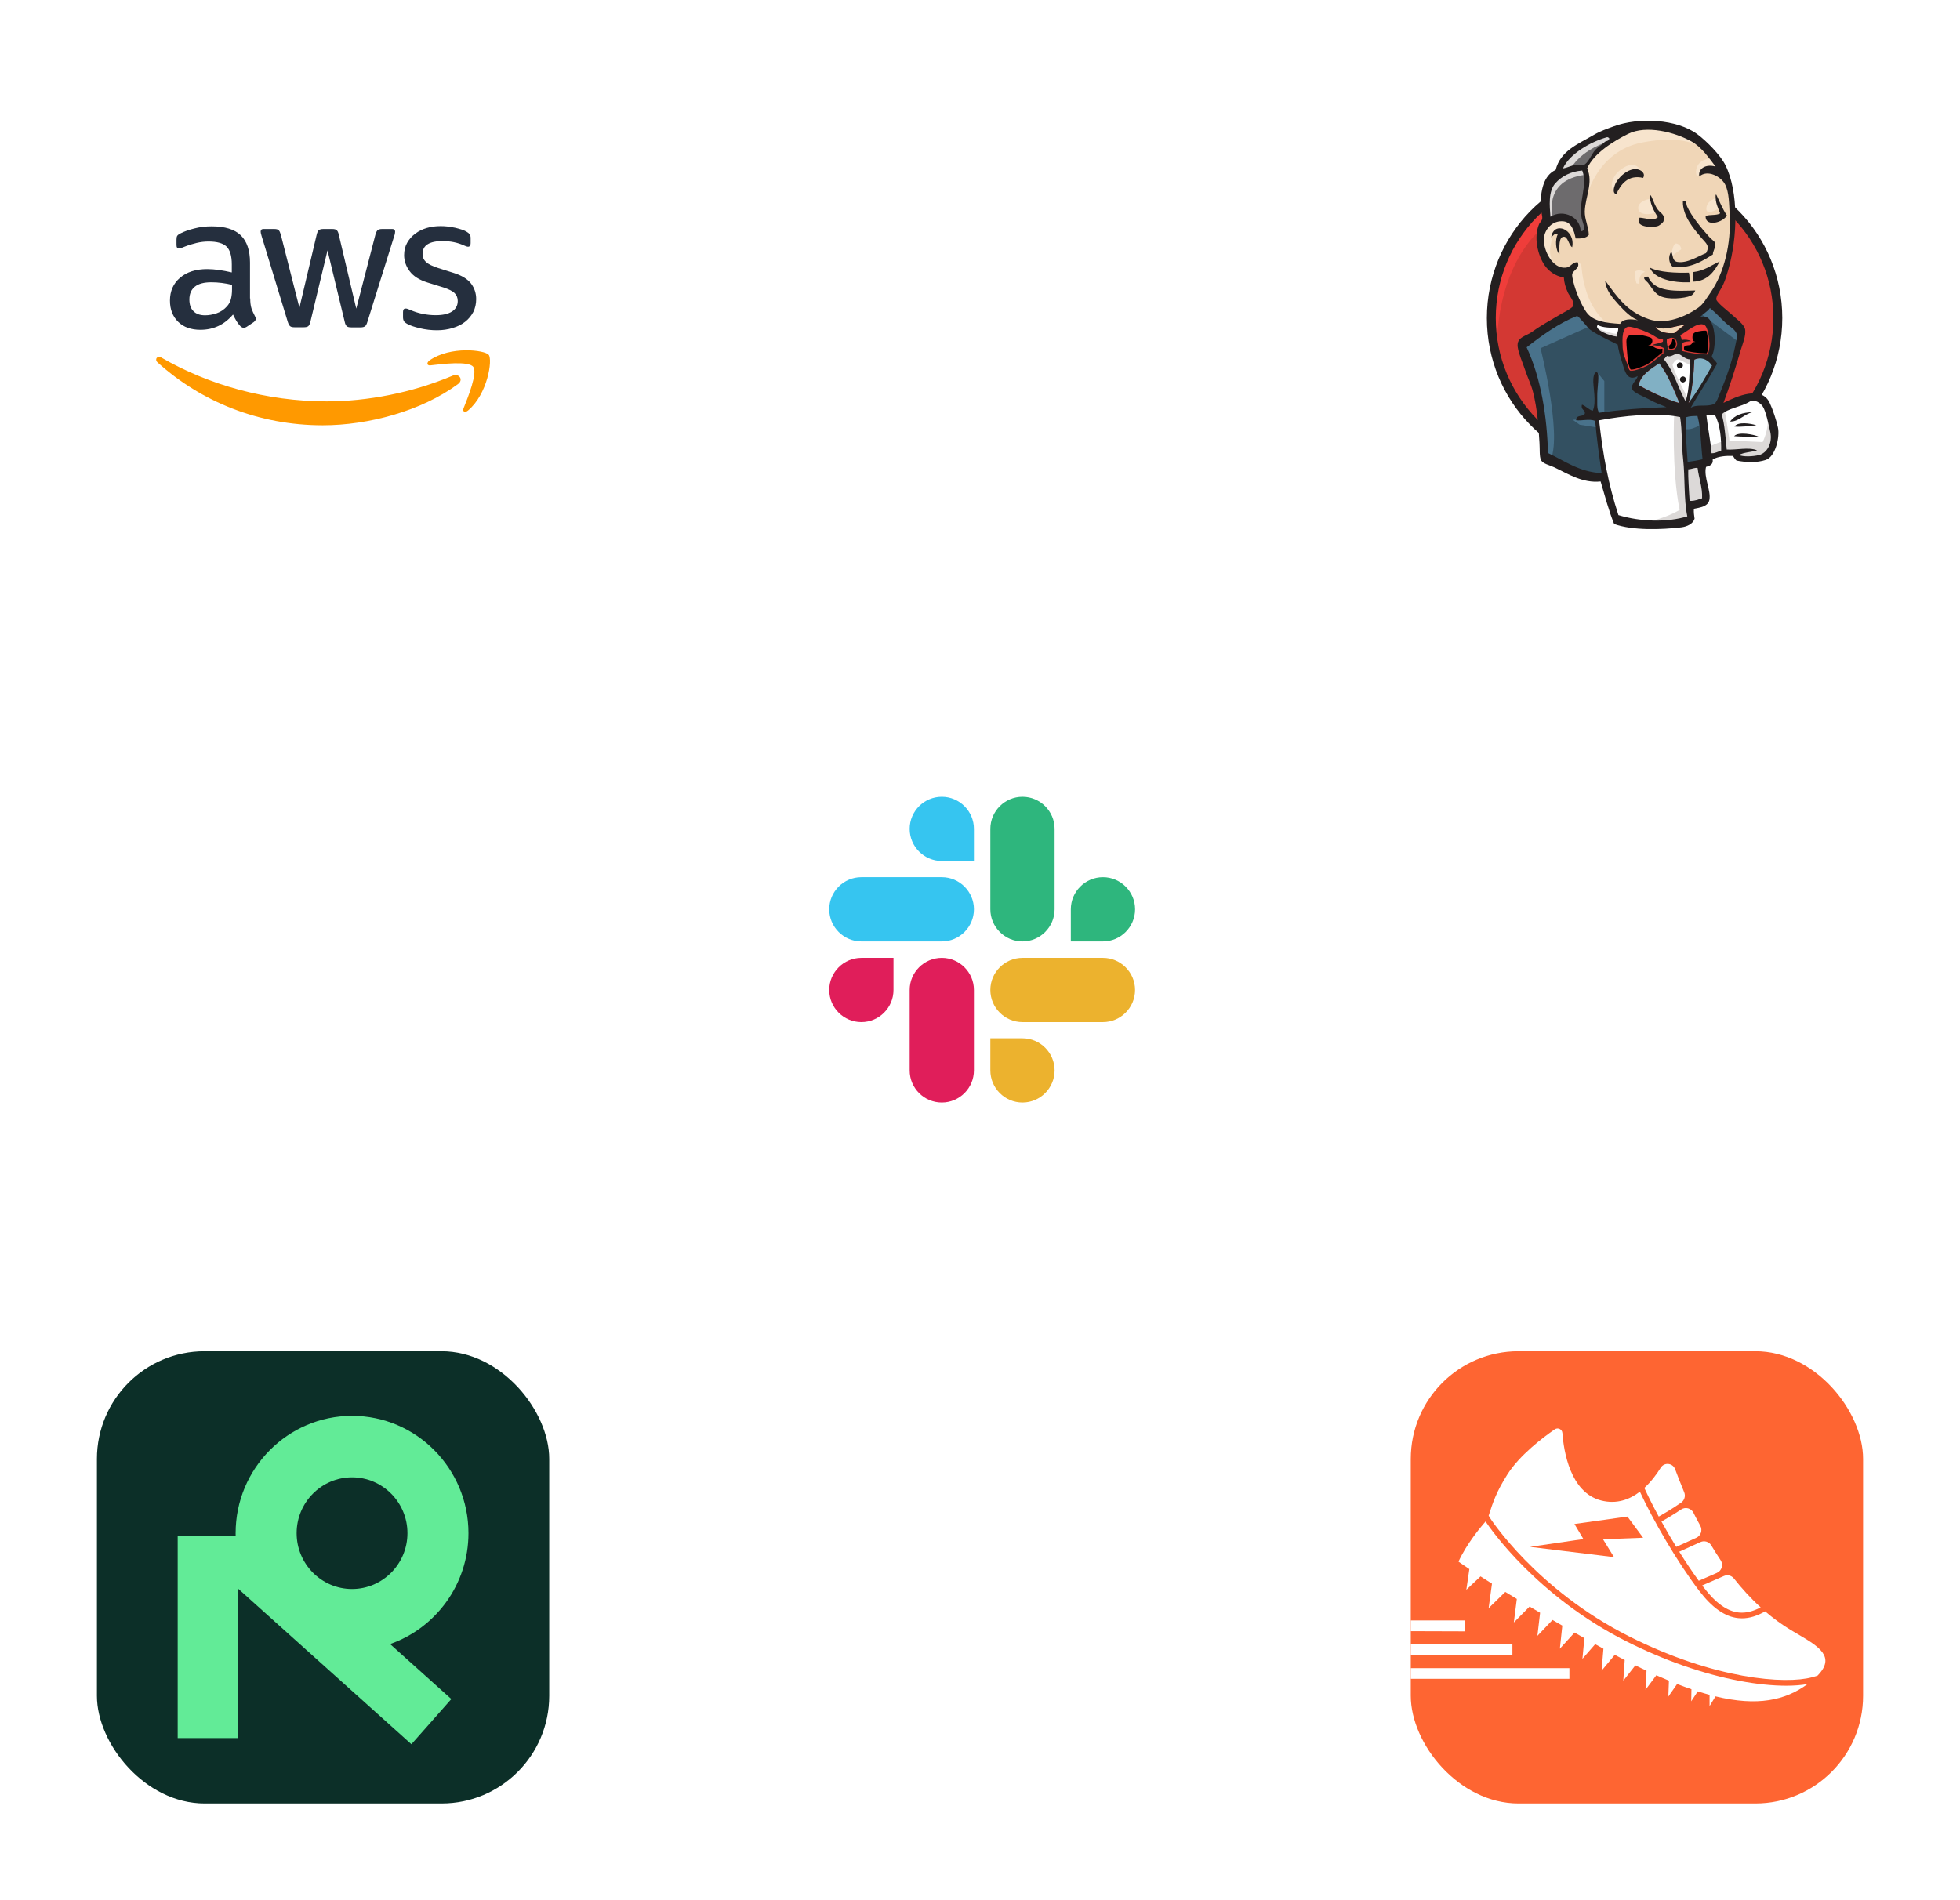
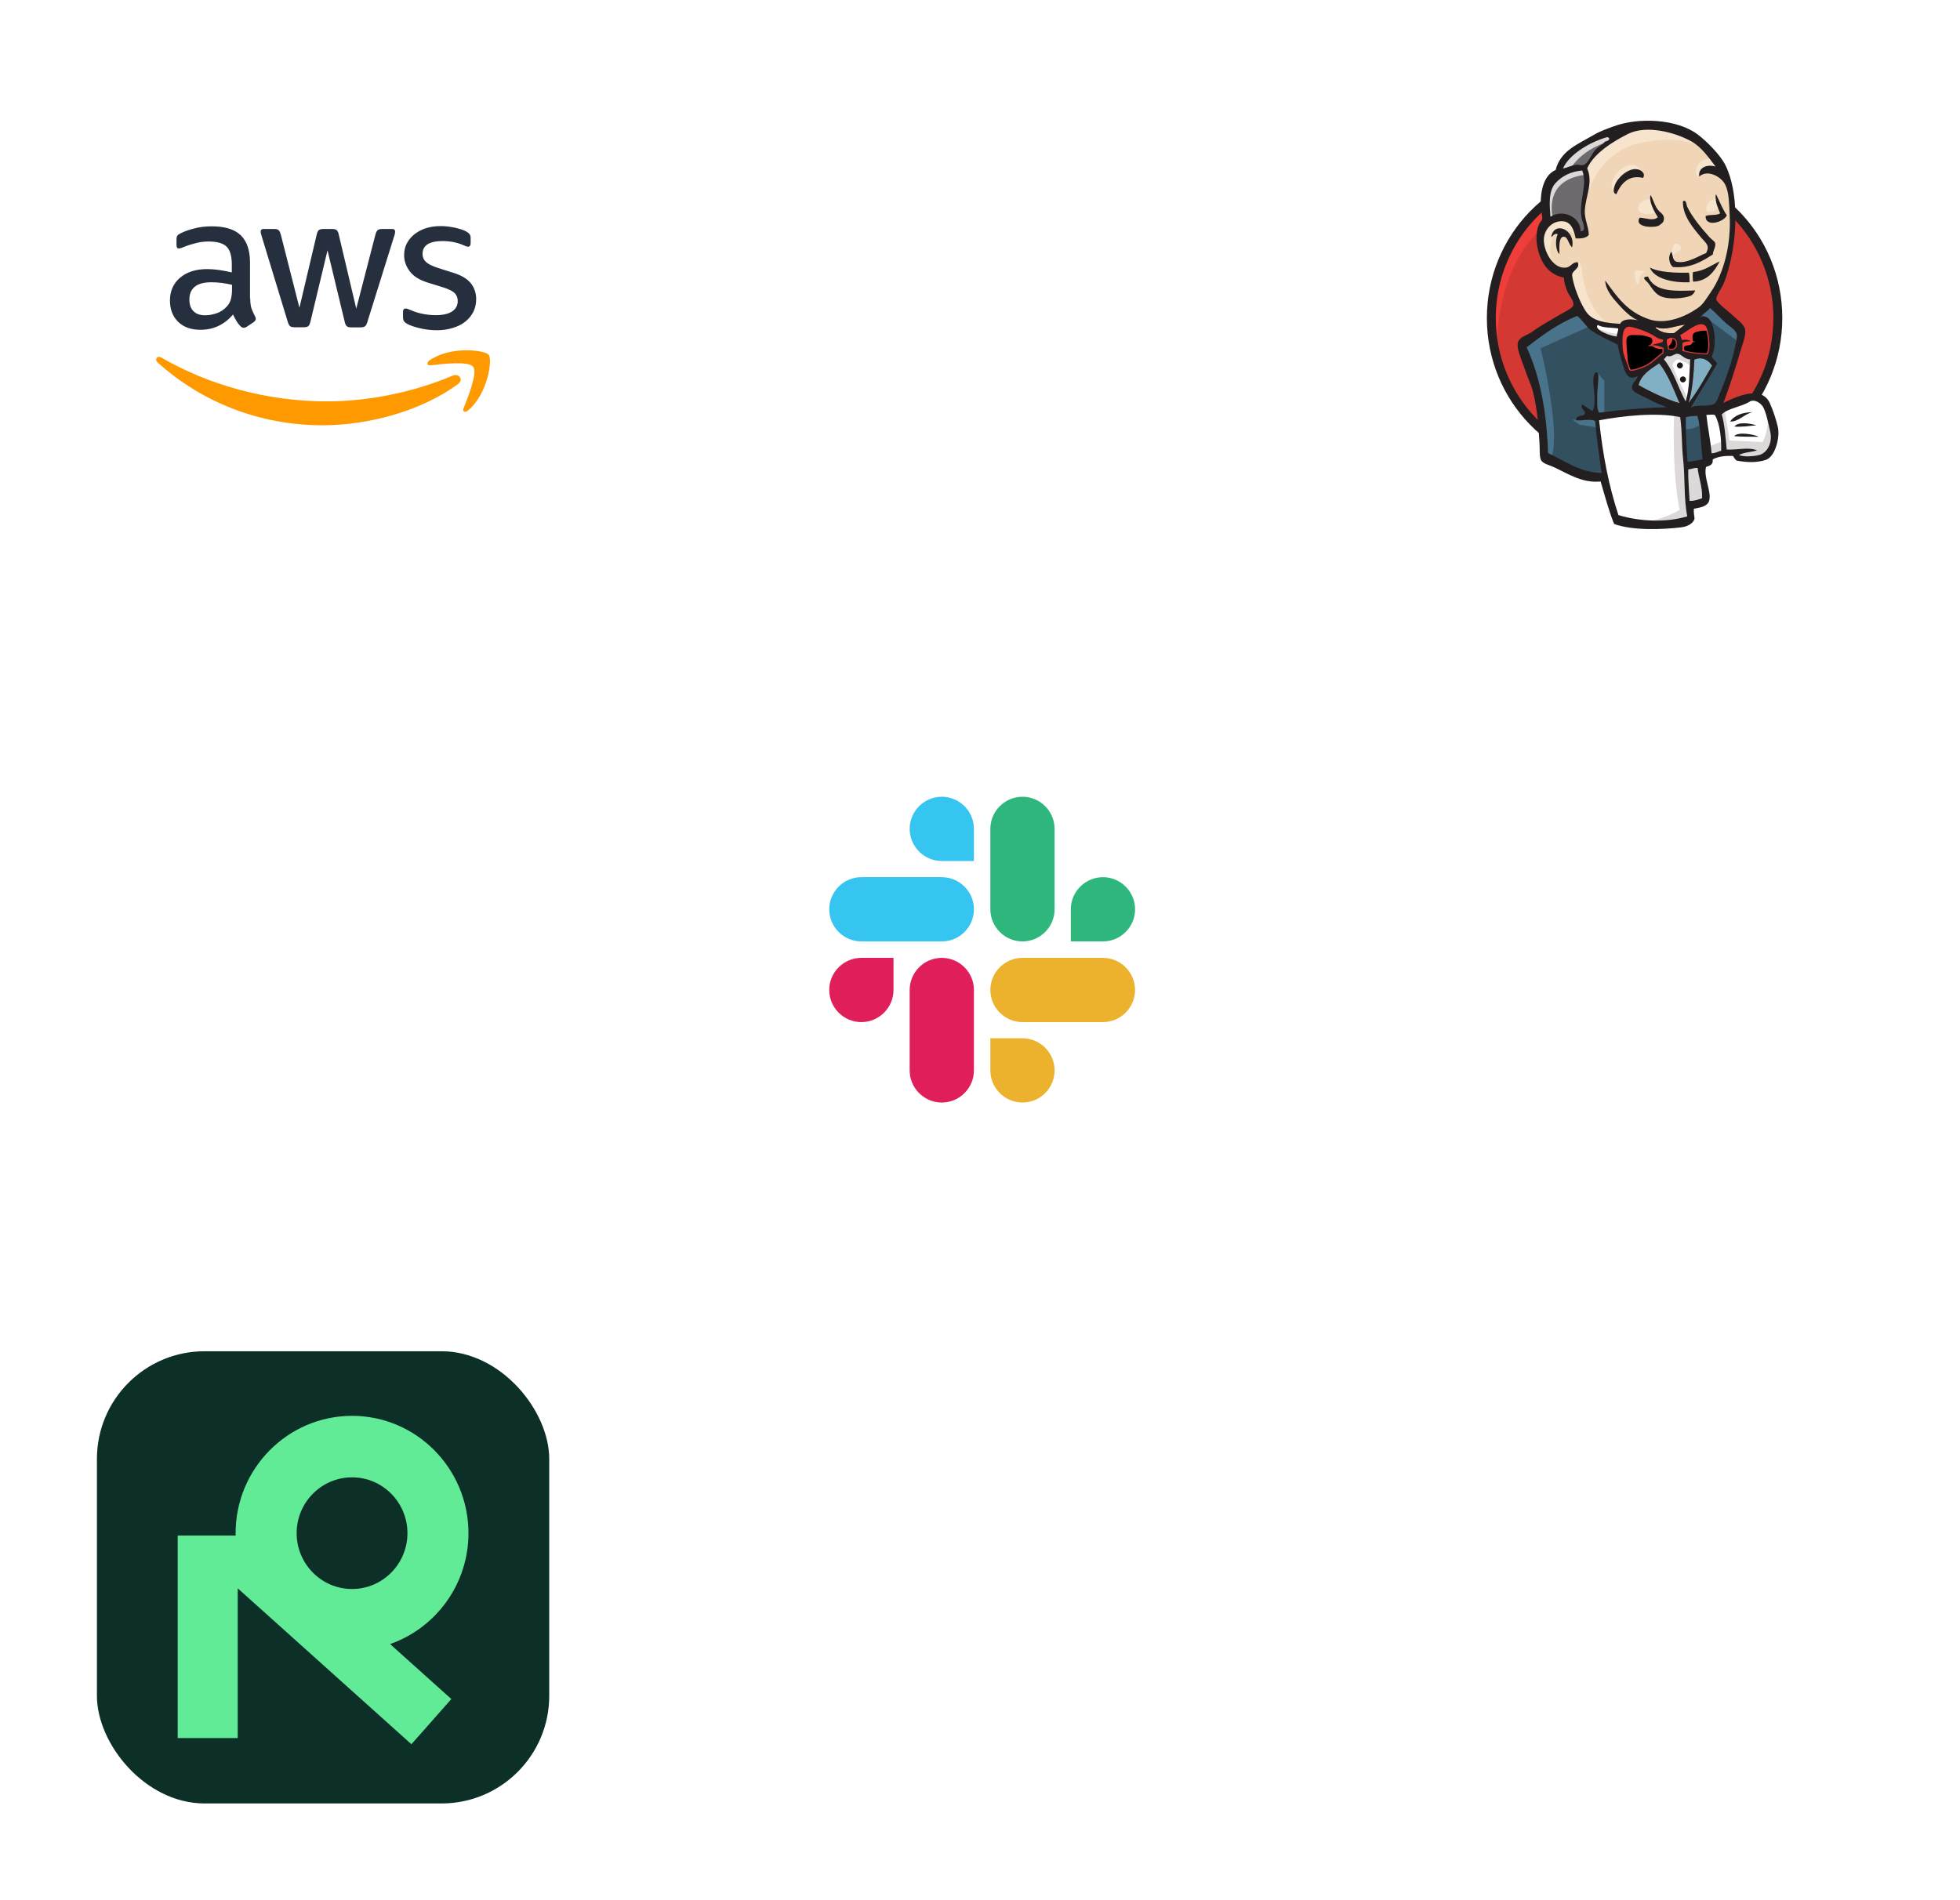
<svg xmlns="http://www.w3.org/2000/svg" width="364" height="353" viewBox="0 0 364 353" fill="none">
  <g filter="url(#filter0_d_4794_53150)">
    <rect x="18" y="13" width="84" height="84" rx="20" fill="white" />
    <path d="M46.471 50.438C46.471 51.199 46.554 51.816 46.698 52.269C46.863 52.722 47.069 53.216 47.358 53.751C47.461 53.916 47.502 54.08 47.502 54.224C47.502 54.43 47.379 54.636 47.11 54.842L45.811 55.706C45.626 55.829 45.44 55.891 45.275 55.891C45.069 55.891 44.863 55.788 44.657 55.603C44.368 55.294 44.12 54.965 43.914 54.636C43.708 54.286 43.502 53.895 43.275 53.422C41.667 55.315 39.646 56.261 37.212 56.261C35.48 56.261 34.099 55.767 33.088 54.78C32.078 53.792 31.562 52.475 31.562 50.829C31.562 49.08 32.181 47.66 33.439 46.59C34.697 45.52 36.367 44.984 38.491 44.984C39.192 44.984 39.914 45.046 40.677 45.149C41.44 45.252 42.223 45.417 43.048 45.602V44.1C43.048 42.536 42.718 41.445 42.079 40.807C41.419 40.169 40.306 39.86 38.718 39.86C37.996 39.86 37.254 39.943 36.491 40.128C35.728 40.313 34.986 40.539 34.264 40.828C33.934 40.972 33.686 41.054 33.542 41.095C33.398 41.136 33.295 41.157 33.212 41.157C32.923 41.157 32.779 40.951 32.779 40.519V39.511C32.779 39.181 32.82 38.934 32.923 38.79C33.027 38.646 33.212 38.502 33.501 38.358C34.223 37.988 35.089 37.679 36.099 37.432C37.109 37.165 38.182 37.041 39.316 37.041C41.77 37.041 43.564 37.597 44.718 38.708C45.853 39.819 46.43 41.507 46.43 43.77V50.438H46.471ZM38.099 53.566C38.78 53.566 39.481 53.442 40.223 53.195C40.965 52.948 41.625 52.496 42.182 51.878C42.512 51.487 42.76 51.055 42.883 50.561C43.007 50.067 43.089 49.471 43.089 48.771V47.907C42.491 47.763 41.852 47.639 41.192 47.557C40.532 47.474 39.893 47.433 39.254 47.433C37.872 47.433 36.862 47.701 36.181 48.256C35.501 48.812 35.171 49.594 35.171 50.623C35.171 51.59 35.419 52.31 35.934 52.804C36.429 53.319 37.151 53.566 38.099 53.566V53.566ZM54.658 55.788C54.286 55.788 54.039 55.726 53.874 55.582C53.709 55.459 53.565 55.171 53.441 54.78L48.595 38.873C48.471 38.461 48.41 38.194 48.41 38.05C48.41 37.72 48.575 37.535 48.904 37.535H50.925C51.317 37.535 51.585 37.597 51.73 37.741C51.894 37.864 52.018 38.152 52.142 38.543L55.606 52.166L58.823 38.543C58.926 38.132 59.05 37.864 59.215 37.741C59.38 37.617 59.668 37.535 60.04 37.535H61.689C62.081 37.535 62.349 37.597 62.514 37.741C62.679 37.864 62.823 38.152 62.906 38.543L66.164 52.331L69.731 38.543C69.855 38.132 69.999 37.864 70.144 37.741C70.309 37.617 70.577 37.535 70.948 37.535H72.866C73.195 37.535 73.381 37.7 73.381 38.05C73.381 38.152 73.361 38.255 73.34 38.379C73.319 38.502 73.278 38.667 73.195 38.893L68.226 54.8C68.102 55.212 67.958 55.479 67.793 55.603C67.628 55.726 67.36 55.809 67.009 55.809H65.236C64.844 55.809 64.576 55.747 64.411 55.603C64.246 55.459 64.102 55.191 64.019 54.78L60.823 41.507L57.648 54.759C57.544 55.171 57.421 55.438 57.256 55.582C57.091 55.726 56.802 55.788 56.431 55.788H54.658V55.788ZM81.155 56.344C80.083 56.344 79.01 56.22 77.98 55.973C76.948 55.726 76.144 55.459 75.608 55.15C75.278 54.965 75.051 54.759 74.969 54.574C74.886 54.389 74.845 54.183 74.845 53.998V52.948C74.845 52.516 75.01 52.31 75.319 52.31C75.443 52.31 75.567 52.331 75.691 52.372C75.814 52.413 76 52.496 76.206 52.578C76.907 52.886 77.67 53.133 78.474 53.298C79.299 53.463 80.103 53.545 80.928 53.545C82.227 53.545 83.238 53.319 83.939 52.866C84.64 52.413 85.011 51.755 85.011 50.911C85.011 50.335 84.826 49.861 84.454 49.471C84.083 49.08 83.382 48.73 82.372 48.4L79.382 47.474C77.876 47.001 76.763 46.301 76.082 45.375C75.402 44.47 75.051 43.462 75.051 42.392C75.051 41.527 75.237 40.766 75.608 40.107C75.979 39.449 76.474 38.873 77.093 38.42C77.711 37.947 78.412 37.597 79.237 37.35C80.062 37.103 80.928 37 81.836 37C82.289 37 82.763 37.021 83.217 37.082C83.691 37.144 84.124 37.226 84.558 37.309C84.97 37.412 85.362 37.514 85.733 37.638C86.104 37.761 86.393 37.885 86.599 38.008C86.888 38.173 87.094 38.338 87.218 38.523C87.341 38.687 87.403 38.914 87.403 39.202V40.169C87.403 40.601 87.238 40.828 86.929 40.828C86.764 40.828 86.496 40.745 86.145 40.581C84.97 40.046 83.65 39.778 82.186 39.778C81.011 39.778 80.083 39.963 79.444 40.354C78.804 40.745 78.474 41.342 78.474 42.186C78.474 42.762 78.681 43.256 79.093 43.647C79.505 44.038 80.268 44.429 81.361 44.779L84.289 45.705C85.774 46.178 86.846 46.837 87.486 47.68C88.125 48.524 88.434 49.491 88.434 50.561C88.434 51.446 88.249 52.249 87.898 52.948C87.527 53.648 87.032 54.265 86.393 54.759C85.754 55.274 84.99 55.644 84.104 55.912C83.176 56.2 82.207 56.344 81.155 56.344V56.344Z" fill="#252F3E" />
    <path d="M85.053 66.344C78.269 71.345 68.413 74 59.938 74C48.06 74 37.358 69.616 29.275 62.332C28.635 61.755 29.213 60.974 29.976 61.426C38.719 66.489 49.504 69.555 60.659 69.555C68.186 69.555 76.455 67.991 84.064 64.781C85.198 64.266 86.167 65.521 85.053 66.344ZM87.879 63.134C87.012 62.023 82.146 62.599 79.939 62.867C79.28 62.949 79.177 62.373 79.775 61.941C83.651 59.224 90.023 60.006 90.765 60.912C91.508 61.838 90.559 68.197 86.93 71.242C86.373 71.715 85.837 71.468 86.085 70.851C86.909 68.814 88.745 64.225 87.879 63.134V63.134Z" fill="#FF9900" />
  </g>
  <g filter="url(#filter1_d_4794_53150)">
    <rect x="262" y="13" width="84" height="84" rx="20" fill="white" />
    <path d="M330.185 53.974C330.185 69 318.273 81.192 303.569 81.192C288.866 81.192 276.953 69 276.953 53.974C276.953 38.949 288.866 26.757 303.569 26.757C318.273 26.757 330.185 38.949 330.185 53.974" fill="#D33833" />
    <path d="M278.044 60.714C278.044 60.714 276.112 32.337 302.278 31.522L300.455 28.474L286.266 33.239L282.21 37.897L278.669 44.68L276.648 52.578L277.25 57.859" fill="#EF3D3A" />
    <path d="M285.342 35.407C280.684 40.194 277.786 46.783 277.786 54.082C277.786 61.38 280.684 67.97 285.342 72.757C290.021 77.544 296.439 80.484 303.564 80.484C310.69 80.484 317.108 77.544 321.787 72.757C326.445 67.97 329.343 61.38 329.343 54.082C329.343 46.783 326.445 40.194 321.787 35.407C317.108 30.641 310.69 27.68 303.564 27.68C296.46 27.68 290.021 30.62 285.342 35.407V35.407ZM284.16 73.892C279.202 68.828 276.133 61.809 276.133 54.082C276.133 46.355 279.202 39.335 284.16 34.249C289.119 29.183 295.987 26.029 303.564 26.029C311.142 26.029 318.01 29.185 322.968 34.249C327.926 39.316 330.996 46.333 330.996 54.082C330.996 61.809 327.926 68.828 322.968 73.892C318.01 78.98 311.142 82.113 303.564 82.113C295.987 82.113 289.119 78.978 284.16 73.892V73.892Z" fill="#231F20" />
    <path d="M314.769 54.125L310.713 54.727L305.24 55.35L301.699 55.436L298.242 55.328L295.603 54.513L293.262 51.98L291.438 46.807L291.03 45.691L288.605 44.876L287.188 42.535L286.18 39.186L287.296 36.246L289.935 35.323L292.059 36.331L293.067 38.563L294.292 38.371L294.701 37.856L294.292 35.515L294.184 32.576L294.785 28.52L294.763 26.201L296.609 23.239L299.849 20.899L305.517 18.474L311.805 19.397L317.278 23.347L319.811 27.403L321.442 30.343L321.851 37.642L320.627 43.93L318.394 49.511L316.292 52.494" fill="#F0D6B7" />
    <path d="M311.335 71.66L296.846 72.262V74.687L298.07 83.208L297.469 83.915L287.339 80.458L286.631 79.234L285.623 67.771L283.241 60.903L282.727 59.272L290.841 53.691L293.374 52.683L295.606 55.43L297.538 57.148L299.77 57.855L300.779 58.156L302.003 63.436L302.927 64.552L305.267 63.737L303.636 66.893L312.436 71.057L311.341 71.658" fill="#335061" />
    <path d="M287.302 36.288L289.941 35.364L292.065 36.372L293.073 38.605L294.297 38.412L294.598 37.188L293.997 34.847L294.598 29.266L294.083 26.218L295.907 24.094L299.857 20.959L298.741 19.436L293.16 22.184L290.819 24.007L289.51 26.841L287.492 29.588L286.891 32.829L287.299 36.286" fill="#6D6B6D" />
    <path d="M291.463 26.757C291.463 26.757 292.986 23.001 299.063 21.176C305.137 19.352 299.363 19.867 299.363 19.867L292.774 22.4L290.241 24.933L289.125 26.951L291.466 26.759" fill="#DCD9D8" />
    <path d="M288.416 35.581C288.416 35.581 286.291 28.477 294.403 27.467L294.103 26.242L288.522 27.551L286.891 32.831L287.299 36.288L288.416 35.581" fill="#DCD9D8" />
    <path d="M291.656 45.004L292.987 43.717C292.987 43.717 293.588 43.782 293.694 44.489C293.8 45.196 294.103 51.593 298.46 55.028C298.868 55.35 295.219 54.513 295.219 54.513L291.979 49.447" fill="#F7E4CD" />
    <path d="M310.309 43.072C310.309 43.072 310.545 40.003 311.382 40.239C312.219 40.474 312.219 41.312 312.219 41.312C312.219 41.312 310.201 42.599 310.309 43.072Z" fill="#F7E4CD" />
    <path d="M318.722 31.823C318.722 31.823 317.048 32.167 316.899 33.647C316.749 35.129 318.722 33.947 319.023 33.839" fill="#F7E4CD" />
    <path d="M306.467 31.932C306.467 31.932 304.234 32.232 304.234 33.649C304.234 35.066 306.767 34.958 307.475 34.357" fill="#F7E4CD" />
    <path d="M292.685 38.521C292.685 38.521 288.843 36.181 288.434 38.413C288.025 40.645 287.126 42.255 289.036 44.595L287.727 44.187L286.503 41.052L286.094 38.004L288.434 35.579L291.073 35.772L292.596 36.996L292.683 38.519" fill="#F7E4CD" />
    <path d="M294.509 32.124C294.509 32.124 296.226 23.194 304.94 21.476C312.108 20.059 315.885 21.777 317.302 23.408C317.302 23.408 310.906 15.809 304.831 18.128C298.757 20.468 294.292 24.717 294.4 27.442C294.571 32.121 294.509 32.121 294.509 32.121" fill="#F7E4CD" />
    <path d="M318.017 24.419C318.017 24.419 315.077 24.31 314.969 26.952C314.969 26.952 314.969 27.361 315.161 27.767C315.161 27.767 317.502 25.128 318.917 26.543" fill="#F7E4CD" />
    <path d="M305.155 28.046C305.155 28.046 304.64 24.012 301.205 26.35C298.972 27.873 299.187 30 299.574 30.406C299.983 30.815 299.874 31.631 300.175 31.073C300.476 30.514 300.389 28.691 301.505 28.174C302.6 27.659 304.445 27.101 305.155 28.044" fill="#F7E4CD" />
    <path d="M295.63 55.435L286.099 59.686C286.099 59.686 290.049 75.397 288.03 80.271L286.613 79.756L286.505 73.768L283.866 62.435L282.75 59.301L292.688 52.603L295.628 55.437" fill="#49728B" />
    <path d="M296.591 64.126L297.943 65.779V71.853H296.333C296.333 71.853 296.141 67.602 296.141 67.087C296.141 66.573 296.333 64.747 296.333 64.747" fill="#49728B" />
    <path d="M296.633 72.777L292.062 72.97L293.371 73.894L296.612 74.408" fill="#49728B" />
    <path d="M312.234 71.768L315.99 71.66L316.913 80.975L313.072 81.49L312.234 71.766" fill="#335061" />
    <path d="M313.25 71.769L318.918 71.468C318.918 71.468 321.258 65.586 321.258 65.285C321.258 64.985 323.276 56.765 323.276 56.765L318.706 51.999L317.782 51.184L315.357 53.608V63.032L313.254 71.766" fill="#335061" />
    <path d="M315.776 71.06L312.234 71.767L312.749 74.601C314.058 75.202 316.29 73.593 316.29 73.593" fill="#49728B" />
    <path d="M315.885 53.311L322.989 58.591L323.181 56.166L317.815 51.208L315.883 53.311" fill="#49728B" />
    <path d="M300.153 91.731L298.05 83.21L296.999 76.921L296.828 72.264L306.338 71.749H312.241L311.704 82.396L312.628 90.617L312.52 92.139L304.815 92.741L300.157 91.733" fill="white" />
    <path d="M310.921 71.661C310.921 71.661 310.406 82.2 311.929 89.713C311.929 89.713 308.881 91.645 304.438 92.138L312.958 91.837L313.966 91.236L312.742 74.622L312.42 71.06" fill="#DCD9D8" />
    <path d="M317.065 80.183L321.015 79.067L328.506 78.658L329.623 75.201L327.604 69.214L325.264 68.913L322.023 69.921L318.932 71.444L317.279 71.143L315.992 71.658" fill="white" />
    <path d="M317 78.145C317 78.145 319.639 76.92 320.048 77.028L318.932 71.448L320.24 70.933C320.24 70.933 321.164 76.213 321.164 76.814C321.164 76.814 326.832 77.115 327.347 77.115C327.347 77.115 328.571 74.775 328.27 72.35L329.387 75.59L329.495 77.414L327.864 79.838L326.04 80.247L322.992 80.139L321.984 78.831L318.443 79.345L317.327 79.754" fill="#DCD9D8" />
    <path d="M313.011 70.953L310.778 65.285L308.438 61.936C308.438 61.936 308.952 60.52 309.662 60.52H312.002L314.235 61.335L314.042 65.09L313.013 70.951" fill="white" />
    <path d="M313.456 69.022C313.456 69.022 310.622 63.549 310.622 62.734C310.622 62.734 311.137 61.509 311.846 61.81C312.554 62.111 314.079 62.926 314.079 62.926V60.995L310.622 60.287L308.281 60.588L312.231 69.946L313.047 70.054" fill="#DCD9D8" />
    <path d="M301.053 55.649L298.241 55.349L295.602 54.533V55.457L296.889 56.874L300.945 58.697" fill="white" />
    <path d="M296.529 55.949C296.529 55.949 299.664 57.258 300.693 56.958L300.801 58.182L297.968 57.581L296.25 56.356L296.529 55.947" fill="#DCD9D8" />
    <path d="M317.06 60.863C315.343 60.82 313.776 60.606 312.424 60.219C312.511 59.66 312.338 59.124 312.489 58.715C312.877 58.436 313.497 58.436 314.077 58.371C313.584 58.136 312.874 58.027 312.316 58.179C312.295 57.791 312.124 57.556 312.016 57.255C312.983 56.911 315.256 54.657 316.545 55.388C317.168 55.754 317.426 57.77 317.469 58.78C317.512 59.596 317.383 60.411 317.06 60.861" fill="#D33833" />
    <path d="M317.06 60.863C315.343 60.82 313.776 60.606 312.424 60.219C312.511 59.66 312.338 59.124 312.489 58.715C312.877 58.436 313.497 58.436 314.077 58.371C313.584 58.136 312.874 58.027 312.316 58.179C312.295 57.791 312.124 57.556 312.016 57.255C312.983 56.911 315.256 54.657 316.545 55.388C317.168 55.754 317.426 57.77 317.469 58.78C317.512 59.596 317.383 60.411 317.06 60.861V60.863Z" fill="black" stroke="#D33833" stroke-width="0.433" />
    <path d="M308.841 58.052C308.841 58.182 308.841 58.309 308.82 58.439C308.283 58.783 307.425 58.783 306.823 59.084C307.682 59.127 308.368 59.341 308.969 59.62C308.947 59.943 308.947 60.287 308.926 60.607C307.939 61.273 307.037 62.281 305.878 62.926C305.32 63.227 303.41 63.999 302.83 63.849C302.508 63.763 302.464 63.356 302.337 62.969C302.058 62.154 301.413 60.823 301.35 59.577C301.285 58.011 301.114 55.37 302.81 55.692C304.184 55.949 305.772 56.572 306.825 57.152C307.492 57.539 307.855 57.968 308.844 58.054" fill="#D33833" />
    <path d="M308.841 58.052C308.841 58.182 308.841 58.309 308.82 58.439C308.283 58.783 307.425 58.783 306.823 59.084C307.682 59.127 308.368 59.341 308.969 59.62C308.947 59.943 308.947 60.287 308.926 60.607C307.939 61.273 307.037 62.281 305.878 62.926C305.32 63.227 303.41 63.999 302.83 63.849C302.508 63.763 302.464 63.356 302.337 62.969C302.058 62.154 301.413 60.823 301.35 59.577C301.285 58.011 301.114 55.37 302.81 55.692C304.184 55.949 305.772 56.572 306.825 57.152C307.492 57.539 307.855 57.968 308.844 58.054L308.841 58.052Z" fill="black" stroke="#D33833" stroke-width="0.433" />
    <path d="M309.811 59.921C309.661 59.062 309.488 58.826 309.553 58.076C311.85 56.553 312.257 60.695 309.811 59.921Z" fill="#D33833" />
    <path d="M309.811 59.921C309.661 59.062 309.488 58.826 309.553 58.076C311.85 56.553 312.257 60.695 309.811 59.921Z" fill="black" stroke="#D33833" stroke-width="0.433" />
    <path d="M313.114 60.607C313.114 60.607 312.407 59.599 312.921 59.298C313.436 58.997 313.93 59.298 314.23 58.783C314.531 58.268 314.23 57.968 314.338 57.366C314.447 56.765 314.94 56.659 315.455 56.551C315.969 56.443 317.386 56.25 317.579 56.743L316.978 54.92L315.753 54.511L311.911 56.743L311.719 57.859V60.092" fill="#EF3D3A" />
    <path d="M302.466 63.955C302.336 62.367 302.208 60.799 302.079 59.211C301.864 56.851 302.637 57.258 304.698 57.258C305.021 57.258 306.63 57.623 306.738 57.859C307.296 58.997 305.814 58.74 307.383 59.599C308.692 60.306 311.032 59.17 310.496 57.559C310.195 57.193 308.951 57.45 308.499 57.215C307.705 56.806 306.911 56.399 306.117 55.99C305.109 55.475 302.79 54.703 301.717 55.432C298.992 57.277 301.888 61.915 302.855 63.847" fill="#EF3D3A" />
    <path d="M305.15 28.046C302.381 27.402 301.007 29.206 300.17 31.073C299.419 30.902 299.72 29.87 299.913 29.355C300.406 28.003 302.403 26.177 304.034 26.437C304.721 26.523 305.665 27.166 305.15 28.046Z" fill="#231F20" />
    <path d="M318.617 31.179H318.747C319.37 32.466 319.907 33.84 320.7 34.999C320.164 36.245 316.707 37.318 316.75 35.129C317.501 34.806 318.79 35.064 319.454 34.636C319.067 33.584 318.531 32.682 318.617 31.179" fill="#231F20" />
    <path d="M306.544 31.222C307.146 32.316 307.338 33.454 308.175 34.27C308.563 34.635 309.292 35.085 308.926 36.115C308.839 36.351 308.219 36.887 307.853 36.995C306.544 37.383 303.475 37.082 304.504 35.429C305.599 35.472 307.059 36.136 307.875 35.343C307.252 34.356 306.135 32.381 306.544 31.222" fill="#231F20" />
    <path d="M318.116 42.254C316.141 43.519 313.93 44.914 310.668 44.594C309.98 43.993 309.701 42.641 310.389 41.76C310.733 42.362 310.519 43.478 311.505 43.649C313.351 43.971 315.499 42.511 316.829 42.018C317.645 40.623 316.764 40.129 316.014 39.227C314.491 37.404 312.472 35.128 312.537 32.402C313.16 31.952 313.204 33.09 313.288 33.283C314.082 35.128 316.078 37.512 317.517 39.1C317.883 39.487 318.462 39.872 318.525 40.129C318.718 40.858 318.032 41.76 318.116 42.254" fill="#231F20" />
    <path d="M291.973 40.924C291.35 40.559 291.201 39.014 290.47 38.971C289.418 38.906 289.611 40.989 289.611 42.211C288.904 41.567 288.774 39.551 289.289 38.519C288.687 38.218 288.43 38.841 288.086 39.055C288.536 35.942 292.657 37.617 291.971 40.922" fill="#231F20" />
    <path d="M319.362 43.565C318.438 45.325 317.129 47.257 314.425 47.32C314.36 46.762 314.317 45.882 314.425 45.538C316.506 45.323 317.796 44.272 319.362 43.562" fill="#231F20" />
    <path d="M306.398 44.703C308.116 45.605 311.292 45.711 313.654 45.648C313.784 46.163 313.784 46.808 313.784 47.431C310.757 47.561 307.194 46.808 306.401 44.705" fill="#231F20" />
    <path d="M306.076 46.378C307.279 49.383 311.378 49.039 314.833 48.954C314.684 49.342 314.361 49.813 313.931 49.962C312.814 50.412 309.767 50.756 308.222 49.941C307.255 49.426 306.613 48.245 306.076 47.559C305.84 47.237 304.553 46.4 306.076 46.378Z" fill="#231F20" />
    <path d="M317.962 62.926C316.567 65.329 315.215 67.797 313.562 69.902C314.25 67.862 314.549 64.429 314.657 61.809C316.117 61.122 317.361 61.959 317.962 62.926Z" fill="#81B0C4" />
    <path d="M325.504 71.555C323.938 71.877 322.844 73.4 321.297 73.294C322.156 72.113 323.616 71.598 325.504 71.555" fill="#231F20" />
    <path d="M326.187 74.001C324.9 74.131 323.396 74.345 322.109 74.237C322.732 73.292 325.092 73.636 326.187 74.001Z" fill="#231F20" />
    <path d="M326.639 76.126C325.201 76.147 323.421 76.126 322.047 76.017C322.862 75.137 325.718 75.695 326.639 76.126Z" fill="#231F20" />
    <path d="M315.26 81.921C315.474 83.723 316.184 85.549 316.097 87.524C315.303 87.781 314.851 88.017 313.778 88.017C313.713 86.343 313.478 83.766 313.542 82.157C314.057 82.2 314.83 81.791 315.26 81.921Z" fill="#DCD9D8" />
    <path d="M312.944 55.305C312.215 55.776 311.614 56.356 310.904 56.871C309.36 56.957 308.522 56.763 307.406 55.884C307.428 55.819 307.536 55.841 307.536 55.755C309.189 56.484 311.291 55.454 312.944 55.305Z" fill="#F0D6B7" />
    <path d="M304.312 66.532C304.762 64.578 306.545 63.548 308.154 62.476C309.807 64.578 310.815 67.284 311.931 69.902C309.292 69.108 306.608 67.84 304.312 66.532Z" fill="#81B0C4" />
    <path d="M313.547 82.178C313.482 83.788 313.696 86.343 313.783 88.038C314.856 88.038 315.306 87.803 316.102 87.545C316.188 85.57 315.479 83.747 315.265 81.943C314.836 81.793 314.062 82.2 313.547 82.178ZM296.977 73.078C297.684 79.539 298.695 84.947 300.561 90.678C304.704 91.943 309.684 92.051 313.355 90.913C312.688 87.695 312.967 83.766 312.582 80.309C312.282 77.711 312.433 75.115 312.024 72.474C307.581 71.551 301.314 72.26 296.977 73.076V73.078ZM313.076 72.52C313.032 75.289 313.205 78.036 313.42 80.805C314.493 80.656 315.202 80.547 316.188 80.311C315.866 77.651 315.909 74.624 315.243 72.262C314.493 72.284 313.826 72.262 313.076 72.52ZM318.464 72.07C317.949 71.962 317.37 72.07 316.898 72.07C317.134 74.324 317.67 76.814 317.865 79.195C318.616 79.217 319.024 78.851 319.647 78.745C319.691 76.664 319.477 73.787 318.466 72.07H318.464ZM326.641 79.539C328.229 79.152 329.217 77.22 328.765 75.226C328.465 73.895 327.95 71.362 327.37 70.504C326.961 69.881 325.826 69.043 324.902 69.623C323.42 70.569 320.824 70.847 319.751 71.983C320.288 73.785 320.459 76.234 320.675 78.507C322.52 78.616 324.774 77.993 326.321 78.657C325.248 79.001 323.874 79.001 322.951 79.516C323.723 79.881 325.484 79.816 326.643 79.537L326.641 79.539ZM311.916 69.902C310.8 67.282 309.792 64.579 308.139 62.476C306.53 63.549 304.769 64.579 304.297 66.532C306.616 67.841 309.299 69.108 311.916 69.902V69.902ZM314.663 61.81C314.555 64.429 314.255 67.862 313.569 69.902C315.222 67.778 316.574 65.331 317.969 62.926C317.367 61.959 316.124 61.124 314.663 61.81ZM311.551 60.715C310.928 60.65 310.391 61.444 309.576 61.102C309.383 61.316 309.21 61.531 309.017 61.747C310.819 63.936 311.657 67.027 313.052 69.582C313.802 67.114 313.718 64.431 313.889 61.747C312.859 61.79 312.28 60.78 311.548 60.717L311.551 60.715ZM309.554 58.076C309.489 58.827 309.662 59.062 309.811 59.921C312.258 60.693 311.851 56.551 309.554 58.076ZM306.828 57.174C305.777 56.594 304.189 55.971 302.813 55.714C301.117 55.391 301.29 58.033 301.353 59.599C301.418 60.845 302.061 62.154 302.34 62.991C302.469 63.378 302.511 63.785 302.833 63.871C303.413 64.001 305.344 63.248 305.881 62.947C307.04 62.325 307.942 61.316 308.929 60.629C308.95 60.306 308.95 59.962 308.972 59.642C308.371 59.341 307.707 59.149 306.826 59.106C307.406 58.805 308.286 58.805 308.823 58.461C308.823 58.331 308.823 58.204 308.844 58.074C307.858 57.966 307.492 57.537 306.826 57.172L306.828 57.174ZM296.739 55.35C295.859 56.252 299.207 57.453 300.259 57.518C300.259 56.96 300.581 56.423 300.516 56.014C299.251 55.8 297.598 55.95 296.739 55.348V55.35ZM307.557 55.759C307.557 55.846 307.449 55.824 307.428 55.889C308.565 56.769 309.403 56.962 310.925 56.875C311.613 56.382 312.234 55.781 312.965 55.309C311.291 55.459 309.188 56.49 307.557 55.759ZM317.473 58.764C317.43 57.777 317.173 55.737 316.55 55.372C315.263 54.621 312.987 56.895 312.02 57.239C312.128 57.539 312.299 57.775 312.321 58.163C312.9 58.013 313.586 58.119 314.082 58.355C313.502 58.42 312.879 58.42 312.494 58.699C312.364 59.108 312.537 59.644 312.429 60.202C313.781 60.59 315.347 60.782 317.065 60.847C317.387 60.419 317.515 59.601 317.473 58.766V58.764ZM295.257 56.209C294.978 56.017 293.111 53.589 292.854 53.698C289.484 55.028 286.33 57.325 283.518 59.514C286.2 65.288 287.295 72.351 287.489 79.154C290.559 80.593 293.263 82.674 297.449 82.89C296.955 79.477 296.525 76.407 296.246 73.188C295.195 72.738 293.691 73.21 292.705 73.058C292.705 71.877 294.208 72.543 294.336 71.75C294.422 71.148 293.499 71.105 293.799 70.162C294.572 70.441 294.98 71.064 295.796 71.3C296.547 69.669 295.796 66.77 295.904 65.396C295.926 65.139 296.034 63.979 296.611 64.172C297.126 64.343 296.59 67.285 296.633 68.572C296.676 69.775 296.484 70.912 296.977 71.663C301.011 71.105 305.113 70.761 309.491 70.633C308.524 70.225 307.389 69.84 306.143 69.13C305.455 68.743 303.33 67.949 303.138 67.306C302.816 66.277 303.953 65.74 304.146 64.86C302.106 65.976 301.721 63.787 301.228 62.262C300.799 60.867 300.54 59.815 300.434 59.021C298.651 58.119 296.763 57.282 295.262 56.209H295.257ZM315.691 53.977C318.503 52.625 319.018 59.065 317.902 61.145C318.073 61.769 318.652 62.004 318.888 62.562C317.322 65.375 315.583 67.992 313.973 70.761C315.154 70.01 316.872 70.631 318.265 70.073C318.78 69.881 319.146 68.699 319.531 67.754C320.604 65.178 321.72 61.916 322.213 59.469C322.321 58.911 322.641 57.687 322.557 57.193C322.427 56.291 321.227 55.627 320.604 55.091C319.466 54.061 318.758 53.181 317.556 52.214C317.106 52.921 316.074 53.395 315.689 53.974L315.691 53.977ZM288.841 29.054C287.511 30.536 287.79 33.283 287.939 35.258C290.364 33.736 293.564 35.388 293.542 37.962C294.701 37.941 293.97 36.524 293.756 35.602C293.068 32.619 294.916 29.398 293.843 26.673C291.762 26.844 290.066 27.681 288.841 29.054V29.054ZM298.416 20.49C295.389 21.349 291.504 23.56 290.258 26.285C291.225 26.136 291.889 25.662 292.835 25.598C293.2 25.576 293.672 25.747 294.081 25.641C294.896 25.427 295.603 23.579 296.226 22.893C296.828 22.227 297.557 21.927 298.05 21.327C298.372 21.178 298.844 21.178 298.866 20.704C298.736 20.555 298.586 20.447 298.416 20.49V20.49ZM314.192 21.306C311.036 19.523 305.714 18.193 302.366 19.867C299.662 21.219 296.012 23.452 294.766 26.264C295.926 28.989 294.422 31.479 294.316 34.248C294.273 35.73 295.004 36.995 295.067 38.605C294.658 39.271 293.458 39.334 292.62 39.293C292.341 37.876 291.848 36.288 290.388 36.115C288.326 35.879 286.803 37.597 286.717 39.377C286.609 41.48 288.326 44.958 290.773 44.722C291.718 44.636 291.954 43.693 292.984 43.693C293.542 44.809 292.125 45.153 291.976 45.947C291.932 46.161 292.084 46.955 292.19 47.342C292.64 49.166 293.628 51.55 294.593 52.945C295.839 54.727 298.264 54.985 300.882 55.156C301.353 54.148 303.071 54.232 304.187 54.489C302.835 53.953 301.589 52.666 300.559 51.528C299.378 50.219 298.178 48.824 298.113 47.106C300.367 50.219 302.212 52.945 306.29 54.318C309.381 55.348 312.987 53.847 315.369 52.172C316.355 51.485 316.935 50.371 317.644 49.382C320.264 45.605 321.486 40.238 321.229 35.023C321.121 32.877 321.121 30.731 320.392 29.292C319.641 27.789 317.086 26.415 315.583 27.789C315.304 26.307 316.829 25.407 318.609 25.944C317.344 24.291 316.011 22.338 314.188 21.308L314.192 21.306ZM320.074 69.837C322.542 68.613 327.134 66.553 328.659 69.837C329.239 71.062 329.905 73.099 330.182 74.367C330.591 76.128 329.732 79.862 327.907 80.441C326.297 80.956 324.43 80.934 322.499 80.549C322.263 80.357 322.027 80.035 321.832 79.691C320.459 79.647 319.15 79.756 318.077 80.335C318.185 81.365 317.497 81.516 316.831 81.731C316.359 83.641 317.798 86.131 317.454 87.848C317.218 89.094 315.693 89.287 314.577 89.501C314.534 90.189 314.62 90.766 314.707 91.346C314.449 92.291 313.311 92.828 312.217 92.956C308.632 93.384 303.203 93.579 299.768 92.332C298.801 89.972 298.05 87.117 297.256 84.435C293.907 84.8 291.182 82.996 288.627 81.796C287.747 81.387 286.524 81.151 286.18 80.444C285.858 79.756 285.988 78.447 285.901 77.225C285.709 74.069 285.514 71.021 284.699 67.802C284.333 66.341 283.669 65.076 283.217 63.681C282.789 62.394 282.057 60.782 281.865 59.495C281.586 57.585 283.388 57.477 284.526 56.64C286.308 55.352 287.703 54.643 289.635 53.483C290.215 53.139 291.932 52.281 292.125 51.874C292.512 51.08 291.459 49.964 291.18 49.341C290.73 48.355 290.492 47.517 290.429 46.55C288.82 46.293 287.574 45.326 286.845 44.253C285.62 42.451 284.764 39.124 285.837 36.613C285.923 36.42 286.33 36.011 286.395 35.711C286.524 35.109 286.159 34.315 286.137 33.671C286.029 30.387 286.695 27.553 288.906 26.567C289.808 22.982 293.027 21.801 296.053 20.021C297.191 19.355 298.435 18.926 299.724 18.455C304.338 16.759 311.445 17.081 315.286 19.977C316.917 21.202 319.516 23.798 320.437 25.686C322.905 30.644 322.713 38.951 320.995 45.004C320.759 45.819 320.437 47 319.965 47.987C319.643 48.675 318.635 50.027 318.741 50.626C318.871 51.249 321.06 52.901 321.532 53.352C322.369 54.167 323.978 55.24 324.108 56.27C324.257 57.364 323.636 58.868 323.314 59.919C322.284 63.438 321.253 66.681 320.074 69.835V69.837Z" fill="#231F20" />
    <path d="M303.648 45.453C303.778 45.283 304.507 45.004 305.537 45.497C305.537 45.497 304.312 45.689 304.42 47.729L303.906 47.621C303.927 47.643 303.391 45.797 303.648 45.453" fill="#F7E4CD" />
    <path d="M312.538 62.883C312.538 63.184 312.281 63.441 311.98 63.441C311.679 63.441 311.422 63.184 311.422 62.883C311.422 62.583 311.679 62.325 311.98 62.325C312.302 62.325 312.538 62.583 312.538 62.883Z" fill="#1D1919" />
    <path d="M313.101 65.481C313.101 65.782 312.843 66.039 312.542 66.039C312.242 66.039 311.984 65.782 311.984 65.481C311.984 65.18 312.242 64.923 312.542 64.923C312.865 64.923 313.101 65.159 313.101 65.481Z" fill="#1D1919" />
  </g>
  <g filter="url(#filter2_d_4794_53150)">
    <rect x="140" y="129" width="84" height="84" rx="20" fill="white" />
    <path d="M165.934 178.894C165.934 182.178 163.251 184.86 159.967 184.86C156.683 184.86 154 182.178 154 178.894C154 175.609 156.683 172.927 159.967 172.927H165.934V178.894Z" fill="#E01E5A" />
    <path d="M168.938 178.894C168.938 175.609 171.62 172.927 174.904 172.927C178.188 172.927 180.871 175.609 180.871 178.894V193.834C180.871 197.118 178.188 199.8 174.904 199.8C171.62 199.8 168.938 197.118 168.938 193.834V178.894Z" fill="#E01E5A" />
    <path d="M174.904 154.934C171.62 154.934 168.938 152.251 168.938 148.967C168.938 145.683 171.62 143 174.904 143C178.188 143 180.871 145.683 180.871 148.967V154.934H174.904Z" fill="#36C5F0" />
    <path d="M174.907 157.94C178.191 157.94 180.874 160.623 180.874 163.907C180.874 167.191 178.191 169.874 174.907 169.874H159.967C156.683 169.874 154 167.191 154 163.907C154 160.623 156.683 157.94 159.967 157.94H174.907V157.94Z" fill="#36C5F0" />
    <path d="M198.867 163.907C198.867 160.623 201.55 157.94 204.834 157.94C208.118 157.94 210.801 160.623 210.801 163.907C210.801 167.191 208.118 169.874 204.834 169.874H198.867V163.907Z" fill="#2EB67D" />
    <path d="M195.855 163.907C195.855 167.191 193.173 169.874 189.889 169.874C186.605 169.874 183.922 167.191 183.922 163.907V148.967C183.922 145.683 186.605 143 189.889 143C193.173 143 195.855 145.683 195.855 148.967V163.907Z" fill="#2EB67D" />
    <path d="M189.889 187.866C193.173 187.866 195.855 190.549 195.855 193.833C195.855 197.117 193.173 199.8 189.889 199.8C186.605 199.8 183.922 197.117 183.922 193.833V187.866H189.889Z" fill="#ECB22E" />
    <path d="M189.889 184.86C186.605 184.86 183.922 182.178 183.922 178.894C183.922 175.609 186.605 172.927 189.889 172.927H204.829C208.113 172.927 210.796 175.609 210.796 178.894C210.796 182.178 208.113 184.86 204.829 184.86H189.889Z" fill="#ECB22E" />
  </g>
  <g filter="url(#filter3_d_4794_53150)">
-     <rect x="262" y="246" width="84" height="84" rx="20" fill="#FE6532" />
    <path d="M262 298L262 296H272V298.031L262 298Z" fill="white" />
    <path d="M262 302.438L262 300.462H280.875V302.438H262Z" fill="white" />
    <path d="M262 306.846L262 304.87H291.459V306.846H262Z" fill="white" />
    <path fill-rule="evenodd" clip-rule="evenodd" d="M332.578 297.785C330.852 296.743 329.267 295.567 327.815 294.318C326.309 295.184 324.88 295.611 323.502 295.611C323.276 295.611 323.052 295.599 322.83 295.576C320.352 295.324 317.971 293.656 315.552 290.482C311.386 285.014 306.95 277.282 304.55 272.086C302.626 273.562 300.211 274.461 297.333 273.717C291.6 272.235 290.407 264.553 290.16 261.191C290.108 260.488 289.321 260.108 288.745 260.506C286.545 262.023 282.202 265.297 279.913 268.934C277.935 272.077 277.272 273.976 276.465 276.542C276.534 276.674 276.609 276.805 276.69 276.935C276.774 277.066 285.284 290.256 302.534 298.957C318.435 306.977 331.573 307.897 336.523 306.559C336.867 306.466 337.206 306.366 337.537 306.261C341.005 302.741 337.712 300.807 333.835 298.53C333.42 298.287 332.999 298.039 332.578 297.785ZM297.7 280.924L299.743 284.245L284.148 282.337L294.06 280.889L292.397 278.091L302.239 276.712L305.149 280.643L297.7 280.924Z" fill="white" />
    <path d="M312.206 274.127C310.441 275.338 308.816 276.284 308.055 276.713C307.008 274.783 306.093 272.961 305.376 271.39C306.651 270.223 307.67 268.843 308.419 267.638C309.078 266.576 310.662 266.742 311.098 267.918C311.558 269.16 312.135 270.654 312.777 272.189C313.071 272.888 312.827 273.699 312.206 274.127Z" fill="white" />
    <path d="M311.301 282.339L315.038 280.645C315.877 280.265 316.217 279.247 315.781 278.433C315.621 278.133 315.484 277.877 315.37 277.669C315.08 277.147 314.791 276.591 314.507 276.015C314.081 275.153 313.008 274.862 312.213 275.393C310.64 276.442 309.254 277.247 308.559 277.637C309.41 279.175 310.336 280.766 311.301 282.341V282.339Z" fill="white" />
    <path d="M318.858 287.167C319.77 286.771 320.096 285.636 319.541 284.806C318.896 283.844 318.325 282.926 317.821 282.082C317.408 281.388 316.547 281.113 315.816 281.444L311.86 283.238C313.038 285.121 314.265 286.961 315.482 288.637L318.86 287.169L318.858 287.167Z" fill="white" />
    <path d="M316.377 289.842C318.611 292.775 320.756 294.31 322.934 294.532C324.205 294.662 325.545 294.346 326.981 293.581C325.087 291.854 323.435 290.016 322.015 288.215C321.572 287.654 320.81 287.465 320.157 287.749L316.121 289.503C316.207 289.616 316.292 289.73 316.377 289.842Z" fill="white" />
    <path d="M335.7 307.816L335.695 307.817L335.698 307.815L335.7 307.816Z" fill="white" />
    <path d="M331.713 308.127C333.199 308.127 334.541 308.023 335.695 307.817C331.542 310.867 326.356 311.989 318.596 310.106L317.492 311.916V309.822C316.781 309.631 316.05 309.414 315.298 309.174L314.083 311.028L314.126 308.785C313.269 308.491 312.383 308.165 311.468 307.808L309.832 310.141L309.943 307.193C309.183 306.877 308.405 306.543 307.606 306.185L305.592 308.889L305.781 305.348C305.105 305.031 304.416 304.698 303.711 304.351L301.469 307.195L301.732 303.356C301.126 303.044 300.511 302.724 299.884 302.393L297.444 305.331L297.779 301.259C297.385 301.044 296.989 300.825 296.588 300.602C296.512 300.56 296.437 300.518 296.362 300.476L296.25 300.413L293.879 303.134L294.244 299.29C293.782 299.031 293.328 298.774 292.881 298.521L292.415 298.258L289.689 301.249L290.144 296.964C289.519 296.606 288.911 296.256 288.321 295.914L285.517 298.864L286.018 294.574C285.343 294.178 284.692 293.795 284.067 293.425L281.137 296.387L281.695 292.006C280.938 291.55 280.224 291.116 279.555 290.706L276.459 293.725L277.081 289.173C276.293 288.679 275.586 288.229 274.957 287.824L272.32 290.307L272.879 286.463C271.488 285.535 270.864 285.077 270.864 285.077C272.372 281.787 274.945 278.697 275.888 277.621C276.786 278.97 285.438 291.51 302.065 299.898C309.072 303.433 316.351 305.972 323.116 307.242C326.247 307.83 329.187 308.127 331.713 308.127Z" fill="white" />
  </g>
  <g filter="url(#filter4_d_4794_53150)">
    <rect x="18" y="246" width="84" height="84" rx="20" fill="#0C2F28" />
    <path d="M87 279.794C87 267.777 77.301 258 65.38 258C53.458 258 43.758 267.777 43.758 279.794C43.758 279.944 43.76 280.093 43.764 280.241H33V317.856H44.15V290.036L76.403 318.999L83.82 310.606L72.444 300.391C80.907 297.433 87 289.317 87 279.793V279.794ZM65.38 269.422C71.053 269.422 75.669 274.075 75.669 279.794C75.669 285.513 71.053 290.166 65.38 290.166C59.706 290.166 55.09 285.513 55.09 279.794C55.09 274.075 59.706 269.422 65.38 269.422V269.422Z" fill="#62EB97" />
  </g>
  <defs>
    <filter id="filter0_d_4794_53150" x="0" y="0" width="120" height="120" filterUnits="userSpaceOnUse" color-interpolation-filters="sRGB">
      <feFlood flood-opacity="0" result="BackgroundImageFix" />
      <feColorMatrix in="SourceAlpha" type="matrix" values="0 0 0 0 0 0 0 0 0 0 0 0 0 0 0 0 0 0 127 0" result="hardAlpha" />
      <feOffset dy="5" />
      <feGaussianBlur stdDeviation="9" />
      <feColorMatrix type="matrix" values="0 0 0 0 0.035 0 0 0 0 0.118 0 0 0 0 0.259 0 0 0 0.15 0" />
      <feBlend mode="normal" in2="BackgroundImageFix" result="effect1_dropShadow_4794_53150" />
      <feBlend mode="normal" in="SourceGraphic" in2="effect1_dropShadow_4794_53150" result="shape" />
    </filter>
    <filter id="filter1_d_4794_53150" x="244" y="0" width="120" height="120" filterUnits="userSpaceOnUse" color-interpolation-filters="sRGB">
      <feFlood flood-opacity="0" result="BackgroundImageFix" />
      <feColorMatrix in="SourceAlpha" type="matrix" values="0 0 0 0 0 0 0 0 0 0 0 0 0 0 0 0 0 0 127 0" result="hardAlpha" />
      <feOffset dy="5" />
      <feGaussianBlur stdDeviation="9" />
      <feColorMatrix type="matrix" values="0 0 0 0 0.035 0 0 0 0 0.118 0 0 0 0 0.259 0 0 0 0.15 0" />
      <feBlend mode="normal" in2="BackgroundImageFix" result="effect1_dropShadow_4794_53150" />
      <feBlend mode="normal" in="SourceGraphic" in2="effect1_dropShadow_4794_53150" result="shape" />
    </filter>
    <filter id="filter2_d_4794_53150" x="122" y="116" width="120" height="120" filterUnits="userSpaceOnUse" color-interpolation-filters="sRGB">
      <feFlood flood-opacity="0" result="BackgroundImageFix" />
      <feColorMatrix in="SourceAlpha" type="matrix" values="0 0 0 0 0 0 0 0 0 0 0 0 0 0 0 0 0 0 127 0" result="hardAlpha" />
      <feOffset dy="5" />
      <feGaussianBlur stdDeviation="9" />
      <feColorMatrix type="matrix" values="0 0 0 0 0.035 0 0 0 0 0.118 0 0 0 0 0.259 0 0 0 0.15 0" />
      <feBlend mode="normal" in2="BackgroundImageFix" result="effect1_dropShadow_4794_53150" />
      <feBlend mode="normal" in="SourceGraphic" in2="effect1_dropShadow_4794_53150" result="shape" />
    </filter>
    <filter id="filter3_d_4794_53150" x="244" y="233" width="120" height="120" filterUnits="userSpaceOnUse" color-interpolation-filters="sRGB">
      <feFlood flood-opacity="0" result="BackgroundImageFix" />
      <feColorMatrix in="SourceAlpha" type="matrix" values="0 0 0 0 0 0 0 0 0 0 0 0 0 0 0 0 0 0 127 0" result="hardAlpha" />
      <feOffset dy="5" />
      <feGaussianBlur stdDeviation="9" />
      <feColorMatrix type="matrix" values="0 0 0 0 0.035 0 0 0 0 0.118 0 0 0 0 0.259 0 0 0 0.15 0" />
      <feBlend mode="normal" in2="BackgroundImageFix" result="effect1_dropShadow_4794_53150" />
      <feBlend mode="normal" in="SourceGraphic" in2="effect1_dropShadow_4794_53150" result="shape" />
    </filter>
    <filter id="filter4_d_4794_53150" x="0" y="233" width="120" height="120" filterUnits="userSpaceOnUse" color-interpolation-filters="sRGB">
      <feFlood flood-opacity="0" result="BackgroundImageFix" />
      <feColorMatrix in="SourceAlpha" type="matrix" values="0 0 0 0 0 0 0 0 0 0 0 0 0 0 0 0 0 0 127 0" result="hardAlpha" />
      <feOffset dy="5" />
      <feGaussianBlur stdDeviation="9" />
      <feColorMatrix type="matrix" values="0 0 0 0 0.035 0 0 0 0 0.118 0 0 0 0 0.259 0 0 0 0.15 0" />
      <feBlend mode="normal" in2="BackgroundImageFix" result="effect1_dropShadow_4794_53150" />
      <feBlend mode="normal" in="SourceGraphic" in2="effect1_dropShadow_4794_53150" result="shape" />
    </filter>
  </defs>
</svg>